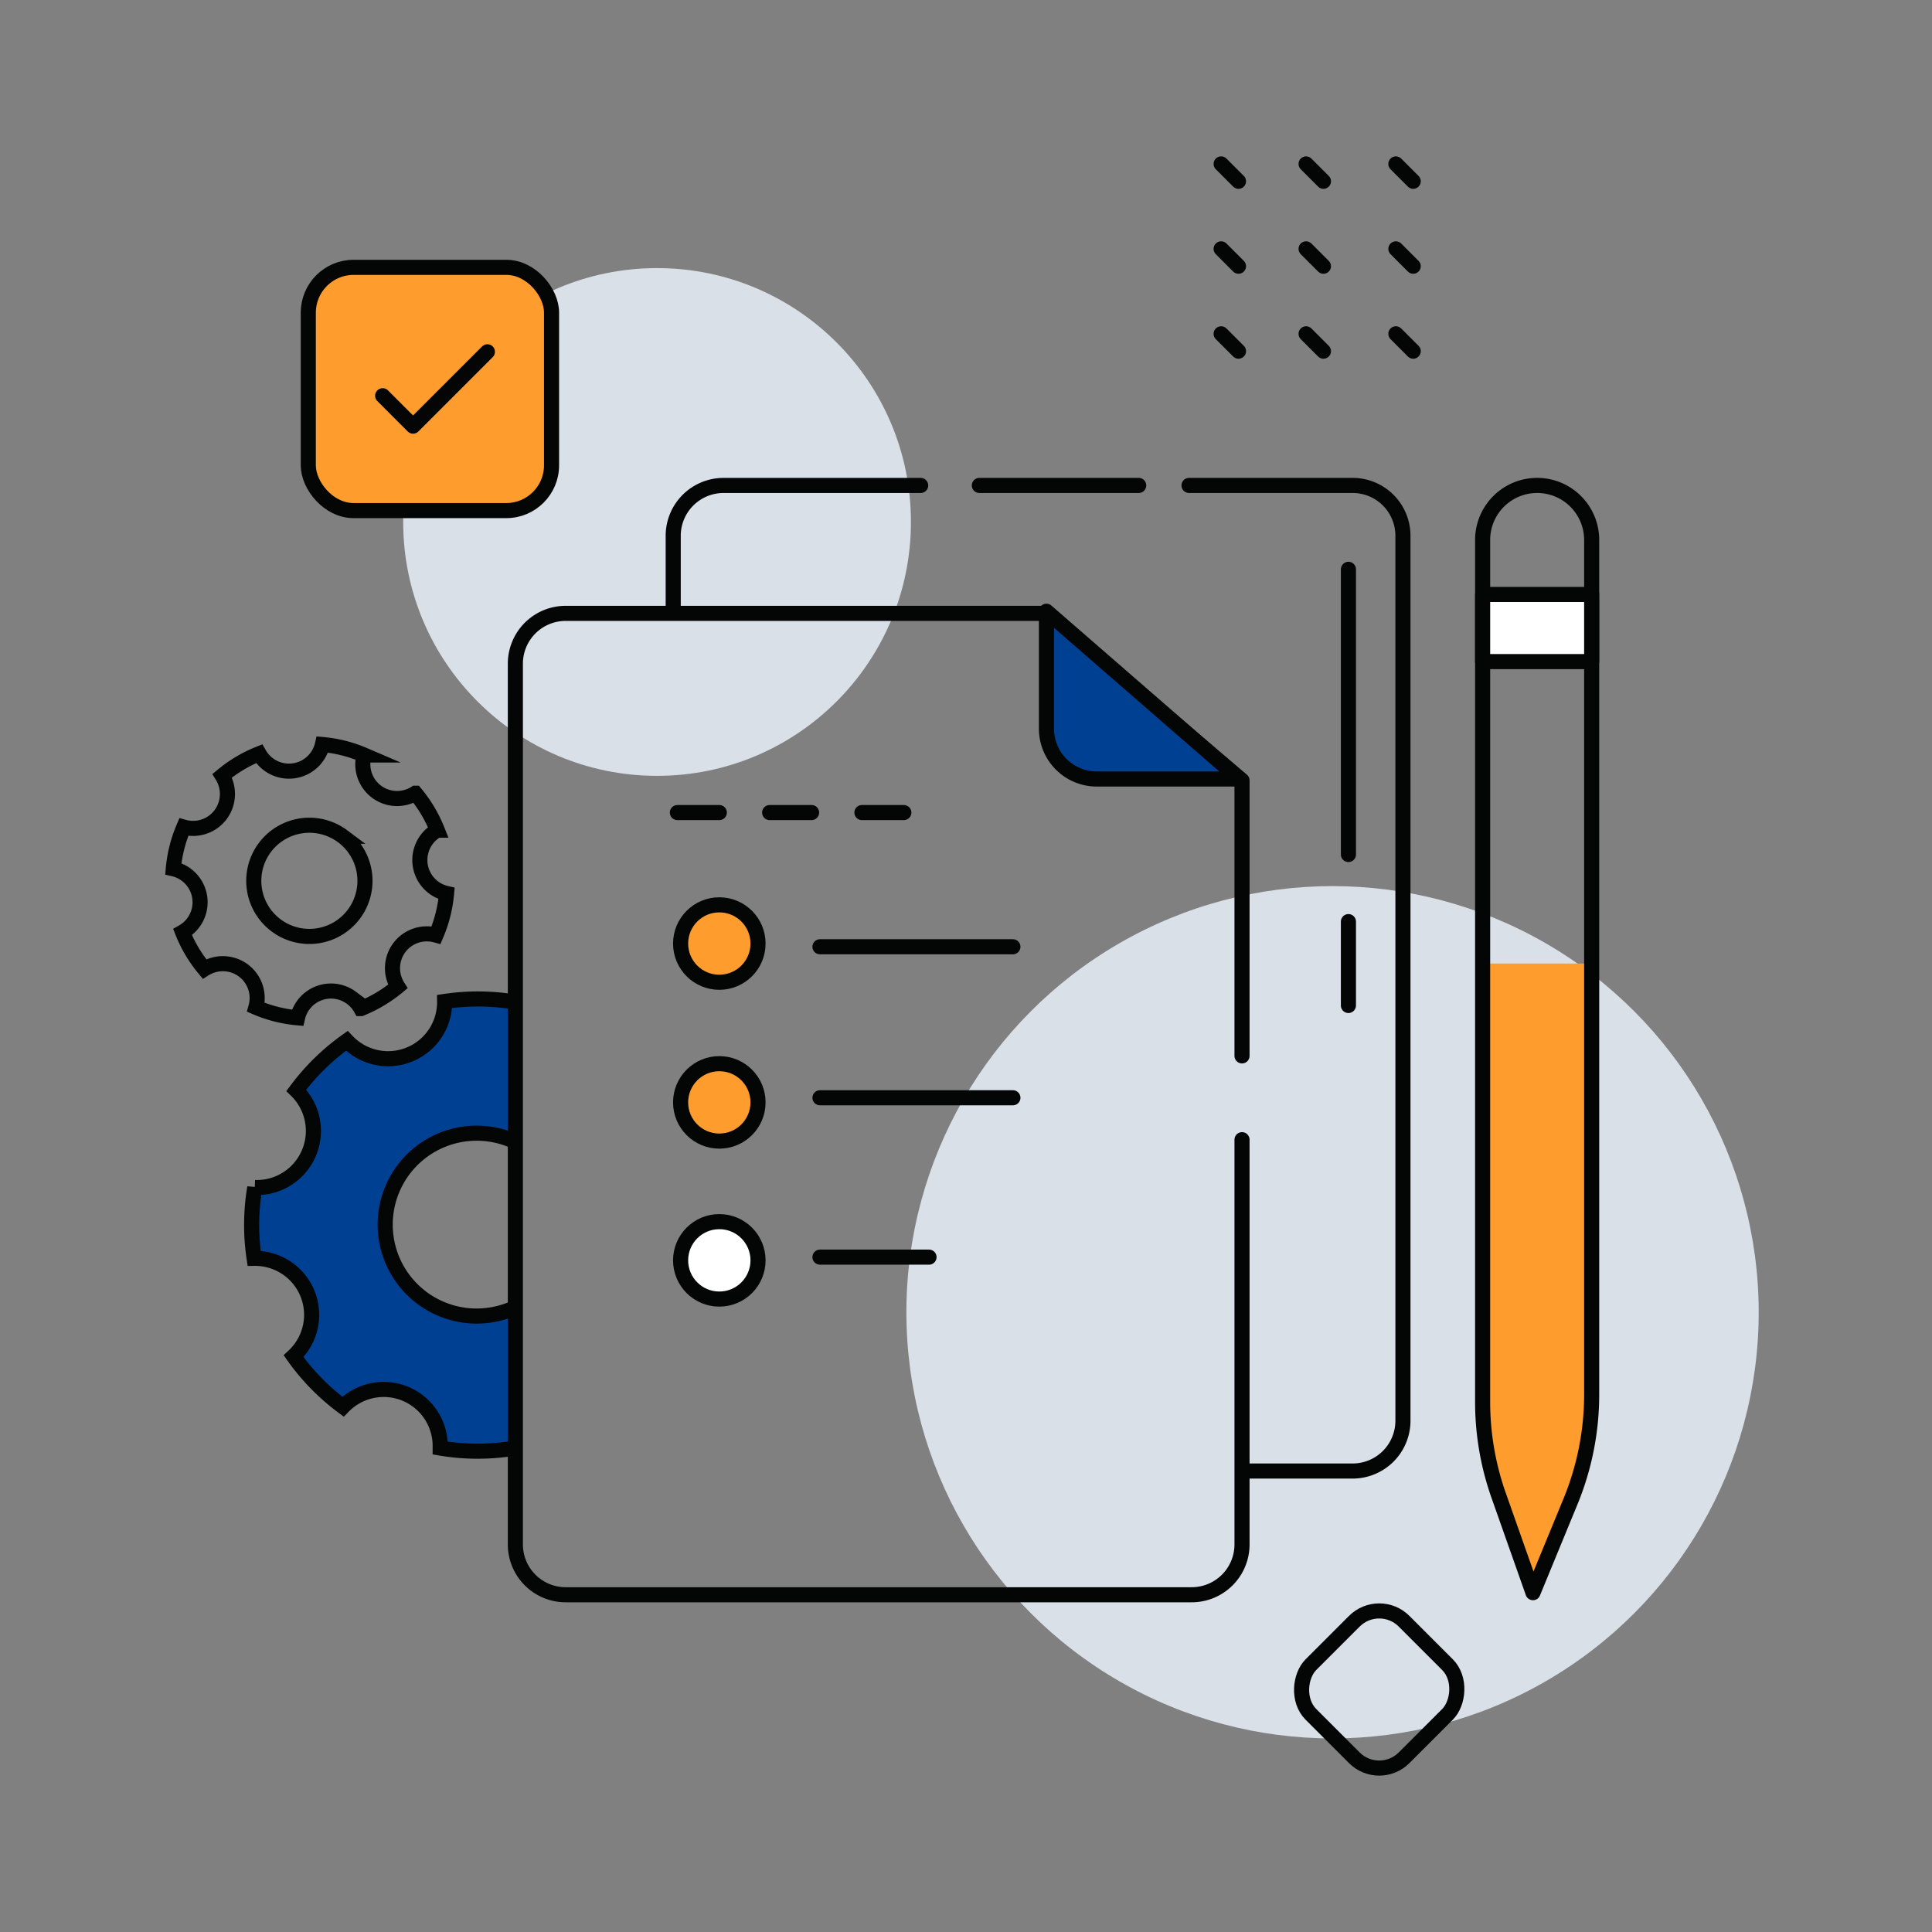
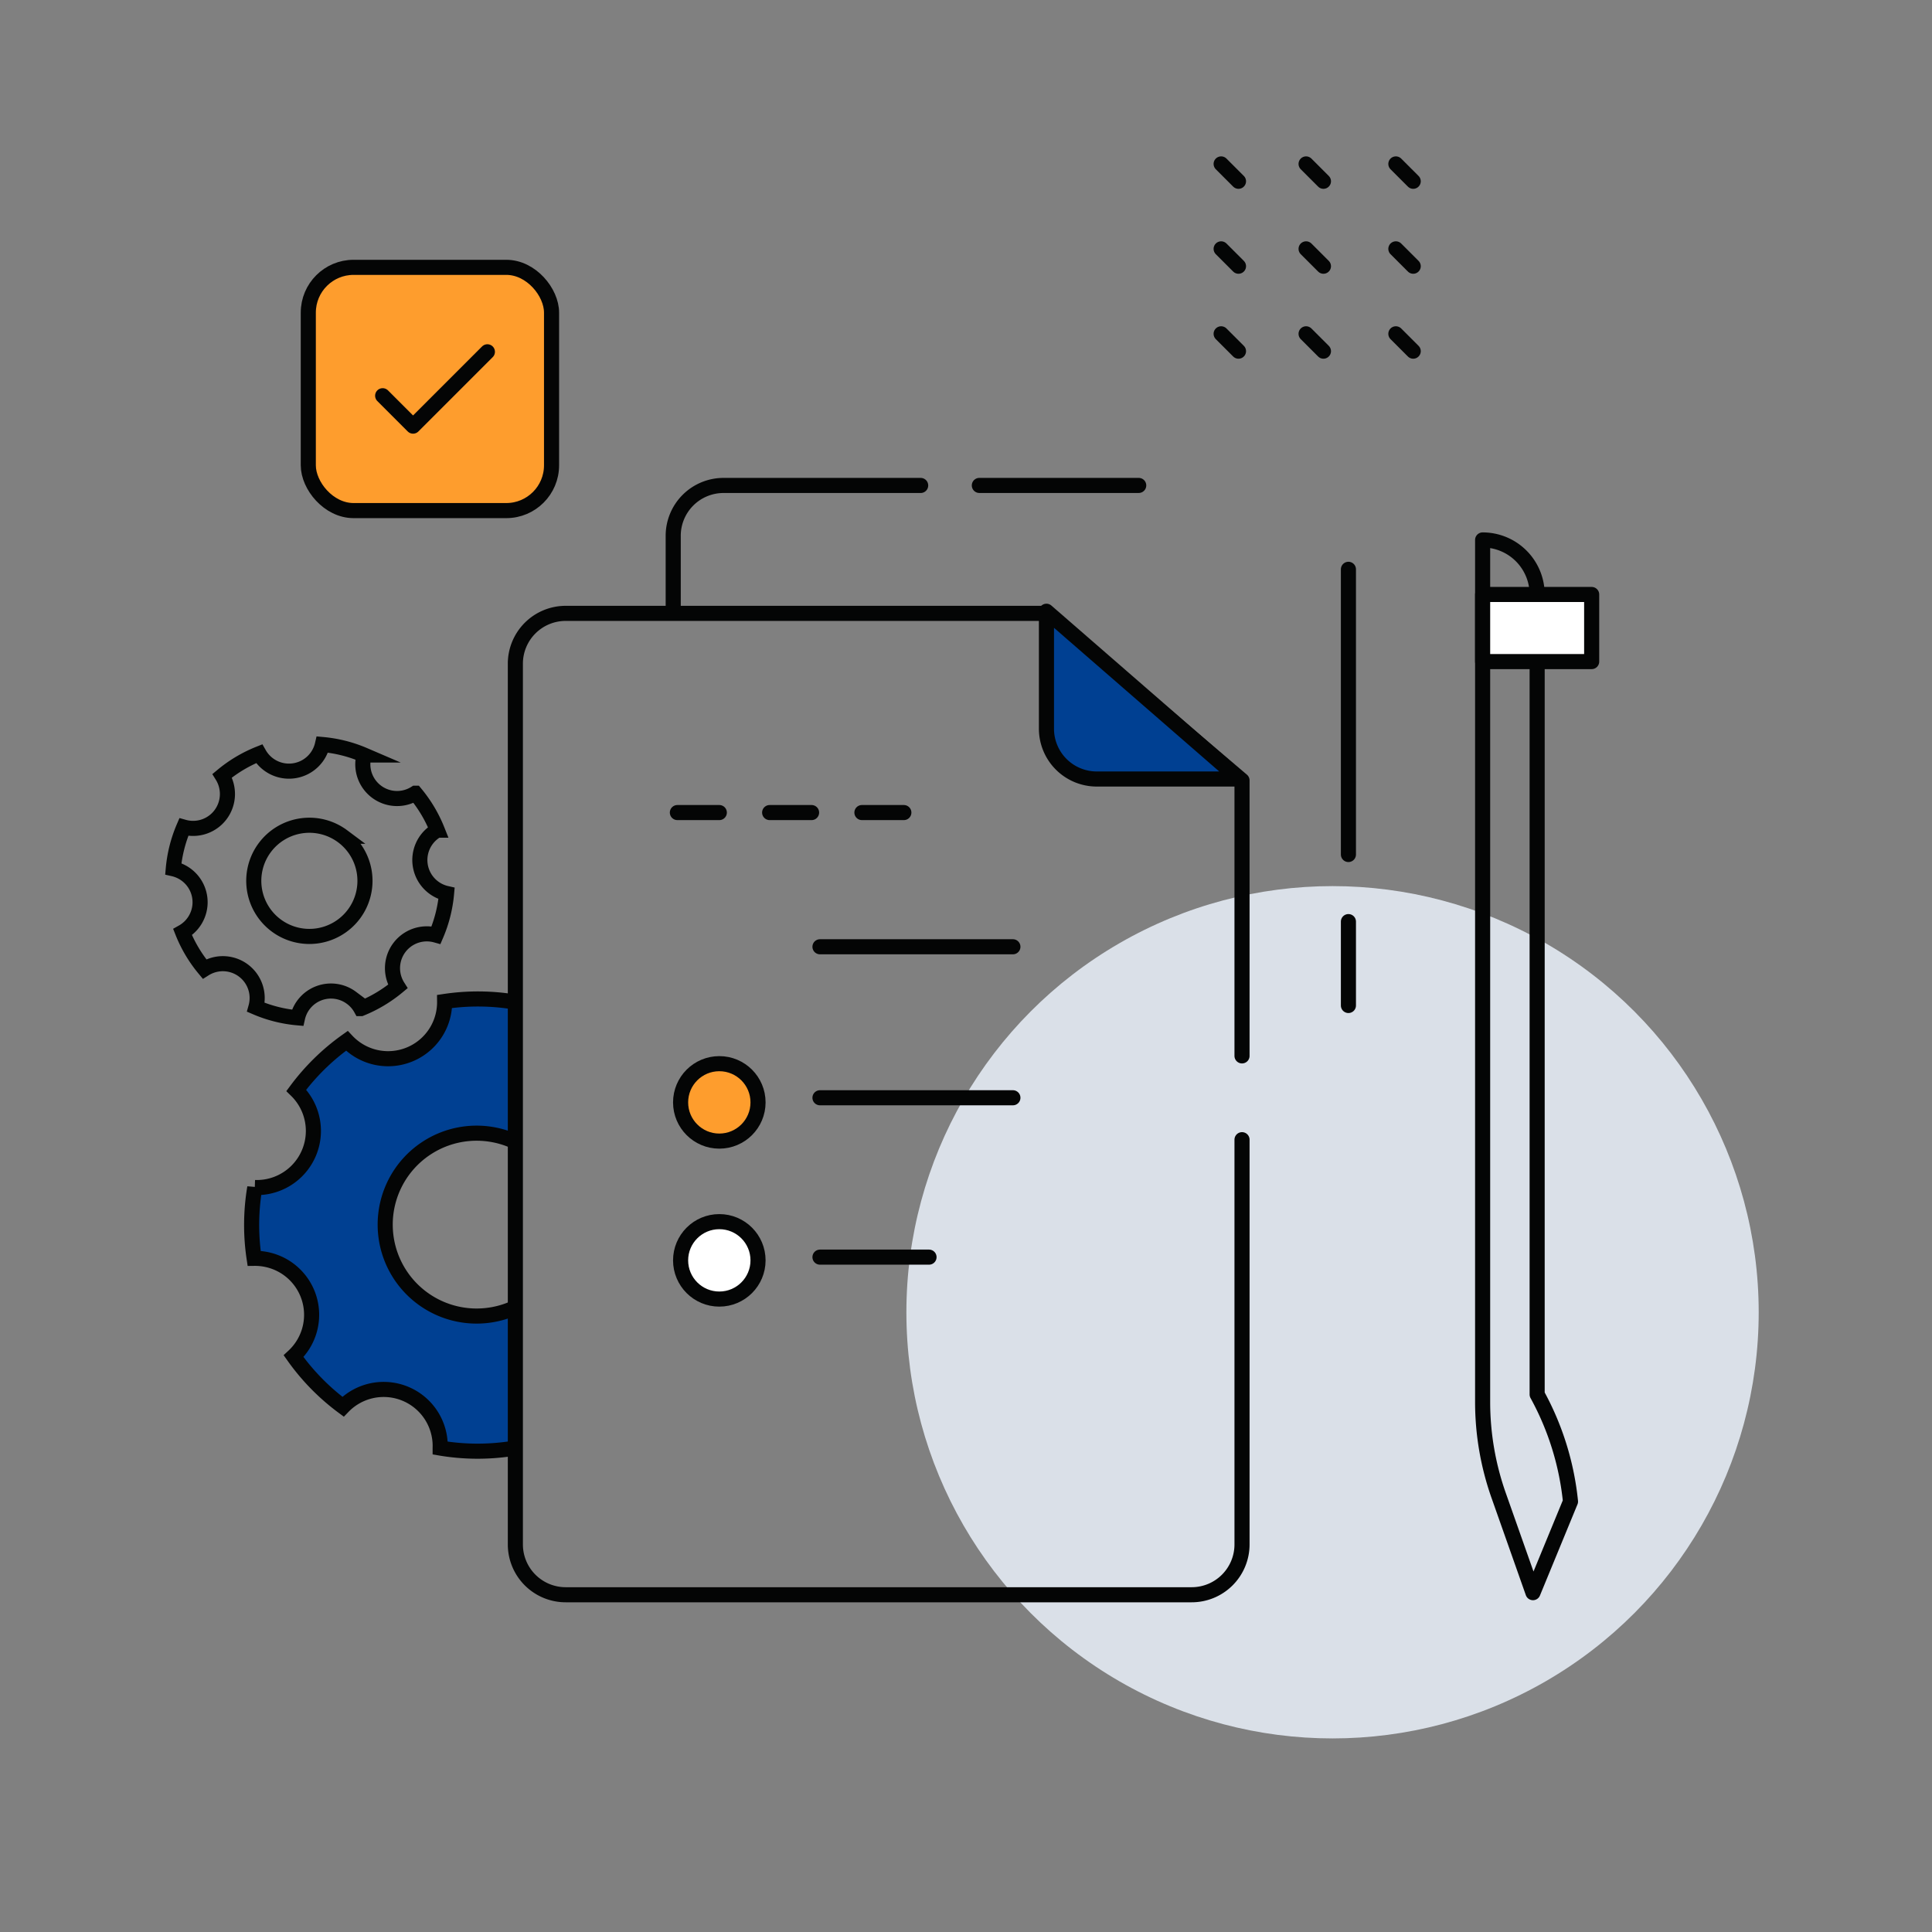
<svg xmlns="http://www.w3.org/2000/svg" width="256" height="256" viewBox="0 0 256 256">
  <rect x="0" y="0" width="256" height="256" fill="#808080" stroke="none" />
  <defs>
    <clipPath id="clip-path">
      <rect id="Rectangle_73" data-name="Rectangle 73" width="256" height="256" transform="translate(1011.296 599.032)" fill="none" />
    </clipPath>
  </defs>
  <g id="Task_management" data-name="Task management" transform="translate(-1011.296 -599.032)">
    <g id="Group_261" data-name="Group 261" clip-path="url(#clip-path)">
      <g id="Group_260" data-name="Group 260">
-         <circle id="Ellipse_84" data-name="Ellipse 84" cx="33.64" cy="33.64" r="33.64" transform="translate(1064.72 634.557)" fill="#dae0e8" />
        <circle id="Ellipse_85" data-name="Ellipse 85" cx="56.468" cy="56.468" r="56.468" transform="translate(1131.397 716.446)" fill="#dae0e8" />
-         <path id="Path_417" data-name="Path 417" d="M1219.939,796.668l-5.518,13.4-4.956-14.042a30.036,30.036,0,0,1-1.713-10V726.707H1222.2v58.522A30.047,30.047,0,0,1,1219.939,796.668Z" fill="#fe9d2d" />
        <path id="Icon_ionic-ios-settings" data-name="Icon ionic-ios-settings" d="M1079.589,731.818a29.739,29.739,0,0,0-9.378-.087,7.491,7.491,0,0,1-12.955,5.218,29.864,29.864,0,0,0-6.7,6.562,7.506,7.506,0,0,1-5.5,12.876,29.718,29.718,0,0,0-.086,9.379,7.606,7.606,0,0,1,3.058.6,7.481,7.481,0,0,1,2.17,12.368,29.632,29.632,0,0,0,6.552,6.692,7.488,7.488,0,0,1,12.869,5.479,29.717,29.717,0,0,0,9.379.087m.578-18.712a12.116,12.116,0,1,1-.366-22.123l.008,0" fill="#004092" stroke="#040505" stroke-miterlimit="10" stroke-width="2" style="isolation: isolate" />
        <path id="Icon_ionic-ios-settings-2" data-name="Icon ionic-ios-settings" d="M1040.529,706.97a4.55,4.55,0,0,1-4.878,1.658,18.077,18.077,0,0,0-1.393,5.52,4.6,4.6,0,0,1,1.719.791,4.541,4.541,0,0,1-.49,7.606,18.009,18.009,0,0,0,2.907,4.885,4.546,4.546,0,0,1,6.808,5.073,18.009,18.009,0,0,0,5.52,1.393,4.54,4.54,0,0,1,7.149-2.642,4.466,4.466,0,0,1,1.248,1.421,18.439,18.439,0,0,0,4.889-2.923,4.548,4.548,0,0,1,5.066-6.812,18.025,18.025,0,0,0,1.393-5.52,4.542,4.542,0,0,1-1.224-8.388,18.134,18.134,0,0,0-2.912-4.892,4.538,4.538,0,0,1-6.792-5.063,18.022,18.022,0,0,0-5.52-1.393,4.547,4.547,0,0,1-8.388,1.224,18.133,18.133,0,0,0-4.892,2.912A4.573,4.573,0,0,1,1040.529,706.97Zm16.165,2.872a7.367,7.367,0,1,1-10.309,1.5,7.367,7.367,0,0,1,10.309-1.5Z" fill="none" stroke="#030504" stroke-miterlimit="10" stroke-width="2" />
-         <rect id="Rectangle_70" data-name="Rectangle 70" width="17.454" height="17.454" rx="4.661" transform="translate(1194.048 810.559) rotate(45)" fill="none" stroke="#040505" stroke-linecap="round" stroke-miterlimit="10" stroke-width="2" />
        <g id="Group_257" data-name="Group 257">
          <line id="Line_373" data-name="Line 373" x1="2.3" y1="2.3" transform="translate(1173.103 643.263)" fill="none" stroke="#040505" stroke-linecap="round" stroke-miterlimit="10" stroke-width="2" />
          <line id="Line_374" data-name="Line 374" x1="2.3" y1="2.3" transform="translate(1173.103 632.007)" fill="none" stroke="#040505" stroke-linecap="round" stroke-miterlimit="10" stroke-width="2" />
          <line id="Line_375" data-name="Line 375" x1="2.3" y1="2.3" transform="translate(1173.103 620.752)" fill="none" stroke="#040505" stroke-linecap="round" stroke-miterlimit="10" stroke-width="2" />
          <line id="Line_376" data-name="Line 376" x1="2.3" y1="2.3" transform="translate(1184.359 643.263)" fill="none" stroke="#040505" stroke-linecap="round" stroke-miterlimit="10" stroke-width="2" />
          <line id="Line_377" data-name="Line 377" x1="2.3" y1="2.3" transform="translate(1184.359 632.007)" fill="none" stroke="#040505" stroke-linecap="round" stroke-miterlimit="10" stroke-width="2" />
          <line id="Line_378" data-name="Line 378" x1="2.3" y1="2.3" transform="translate(1184.359 620.752)" fill="none" stroke="#040505" stroke-linecap="round" stroke-miterlimit="10" stroke-width="2" />
          <line id="Line_379" data-name="Line 379" x1="2.3" y1="2.3" transform="translate(1196.255 643.263)" fill="none" stroke="#040505" stroke-linecap="round" stroke-miterlimit="10" stroke-width="2" />
          <line id="Line_380" data-name="Line 380" x1="2.3" y1="2.3" transform="translate(1196.255 632.007)" fill="none" stroke="#040505" stroke-linecap="round" stroke-miterlimit="10" stroke-width="2" />
          <line id="Line_381" data-name="Line 381" x1="2.3" y1="2.3" transform="translate(1196.255 620.752)" fill="none" stroke="#040505" stroke-linecap="round" stroke-miterlimit="10" stroke-width="2" />
        </g>
-         <path id="Path_418" data-name="Path 418" d="M1168.851,663.354h21.674a6.668,6.668,0,0,1,6.668,6.669V787.282a6.668,6.668,0,0,1-6.668,6.669h-13.894" fill="none" stroke="#040505" stroke-linecap="round" stroke-linejoin="round" stroke-width="2" />
        <line id="Line_382" data-name="Line 382" x2="21.118" transform="translate(1141.064 663.354)" fill="none" stroke="#040505" stroke-linecap="round" stroke-linejoin="round" stroke-width="2" />
        <path id="Path_419" data-name="Path 419" d="M1100.5,680.026v-10a6.669,6.669,0,0,1,6.669-6.669h26.119" fill="none" stroke="#040505" stroke-linecap="round" stroke-linejoin="round" stroke-width="2" />
        <path id="Path_420" data-name="Path 420" d="M1175.87,750.048v53.628a6.669,6.669,0,0,1-6.669,6.669h-82.948a6.669,6.669,0,0,1-6.669-6.669v-116.7a6.668,6.668,0,0,1,6.669-6.669h63.608l26.009,22.134v36.5" fill="none" stroke="#040505" stroke-linecap="round" stroke-linejoin="round" stroke-width="2" />
        <path id="Path_421" data-name="Path 421" d="M1175.87,765.609" fill="#fff" stroke="#040505" stroke-linecap="round" stroke-linejoin="round" stroke-width="2" />
        <path id="Path_422" data-name="Path 422" d="M1175.87,747.825" fill="#fff" stroke="#040505" stroke-linecap="round" stroke-linejoin="round" stroke-width="2" />
        <path id="Path_423" data-name="Path 423" d="M1149.956,680.026v15.56a6.669,6.669,0,0,0,6.669,6.669h18.9Z" fill="#004092" stroke="#040505" stroke-linecap="round" stroke-linejoin="round" stroke-width="2" />
-         <path id="Path_424" data-name="Path 424" d="M1219.394,797.989l-4.973,12.078-4.544-12.875a37.269,37.269,0,0,1-2.125-12.4V670.578a7.225,7.225,0,0,1,7.225-7.224h0a7.224,7.224,0,0,1,7.224,7.224V783.8A37.252,37.252,0,0,1,1219.394,797.989Z" fill="none" stroke="#040505" stroke-linecap="round" stroke-linejoin="round" stroke-width="2" />
+         <path id="Path_424" data-name="Path 424" d="M1219.394,797.989l-4.973,12.078-4.544-12.875a37.269,37.269,0,0,1-2.125-12.4V670.578h0a7.224,7.224,0,0,1,7.224,7.224V783.8A37.252,37.252,0,0,1,1219.394,797.989Z" fill="none" stroke="#040505" stroke-linecap="round" stroke-linejoin="round" stroke-width="2" />
        <rect id="Rectangle_71" data-name="Rectangle 71" width="14.449" height="8.892" transform="translate(1207.752 677.803)" fill="#fff" stroke="#040505" stroke-linecap="round" stroke-linejoin="round" stroke-width="2" />
-         <circle id="Ellipse_86" data-name="Ellipse 86" cx="5.13" cy="5.13" r="5.13" transform="translate(1101.479 718.927)" fill="#fe9d2d" stroke="#040505" stroke-linecap="round" stroke-linejoin="round" stroke-width="2" />
        <circle id="Ellipse_87" data-name="Ellipse 87" cx="5.13" cy="5.13" r="5.13" transform="translate(1101.479 739.974)" fill="#fe9d2d" stroke="#040505" stroke-linecap="round" stroke-linejoin="round" stroke-width="2" />
        <circle id="Ellipse_88" data-name="Ellipse 88" cx="5.13" cy="5.13" r="5.13" transform="translate(1101.479 760.906)" fill="#fff" stroke="#040505" stroke-linecap="round" stroke-linejoin="round" stroke-width="2" />
        <line id="Line_383" data-name="Line 383" x2="25.564" transform="translate(1119.947 724.484)" fill="none" stroke="#040505" stroke-linecap="round" stroke-linejoin="round" stroke-width="2" />
        <line id="Line_384" data-name="Line 384" x2="5.557" transform="translate(1101.052 706.701)" fill="none" stroke="#040505" stroke-linecap="round" stroke-linejoin="round" stroke-width="2" />
        <line id="Line_385" data-name="Line 385" x2="5.557" transform="translate(1113.278 706.701)" fill="none" stroke="#040505" stroke-linecap="round" stroke-linejoin="round" stroke-width="2" />
        <line id="Line_386" data-name="Line 386" x2="5.557" transform="translate(1125.504 706.701)" fill="none" stroke="#040505" stroke-linecap="round" stroke-linejoin="round" stroke-width="2" />
        <line id="Line_387" data-name="Line 387" x2="25.564" transform="translate(1119.947 744.491)" fill="none" stroke="#040505" stroke-linecap="round" stroke-linejoin="round" stroke-width="2" />
        <line id="Line_388" data-name="Line 388" x2="14.449" transform="translate(1119.947 765.609)" fill="none" stroke="#040505" stroke-linecap="round" stroke-linejoin="round" stroke-width="2" />
        <g id="Group_258" data-name="Group 258">
          <line id="Line_389" data-name="Line 389" y2="37.79" transform="translate(1189.969 674.469)" fill="none" stroke="#040505" stroke-linecap="round" stroke-linejoin="round" stroke-width="2" />
          <line id="Line_390" data-name="Line 390" y2="11.115" transform="translate(1189.969 721.15)" fill="none" stroke="#040505" stroke-linecap="round" stroke-linejoin="round" stroke-width="2" />
        </g>
        <g id="Group_259" data-name="Group 259">
          <rect id="Rectangle_72" data-name="Rectangle 72" width="32.232" height="32.232" rx="6" transform="translate(1052.147 634.456)" fill="#fe9d2d" stroke="#040505" stroke-linecap="round" stroke-linejoin="round" stroke-width="2" />
          <path id="Path_425" data-name="Path 425" d="M1062,651.467l4.029,4.029,9.849-9.849" fill="none" stroke="#040505" stroke-linecap="round" stroke-linejoin="round" stroke-width="2" />
        </g>
      </g>
    </g>
  </g>
</svg>